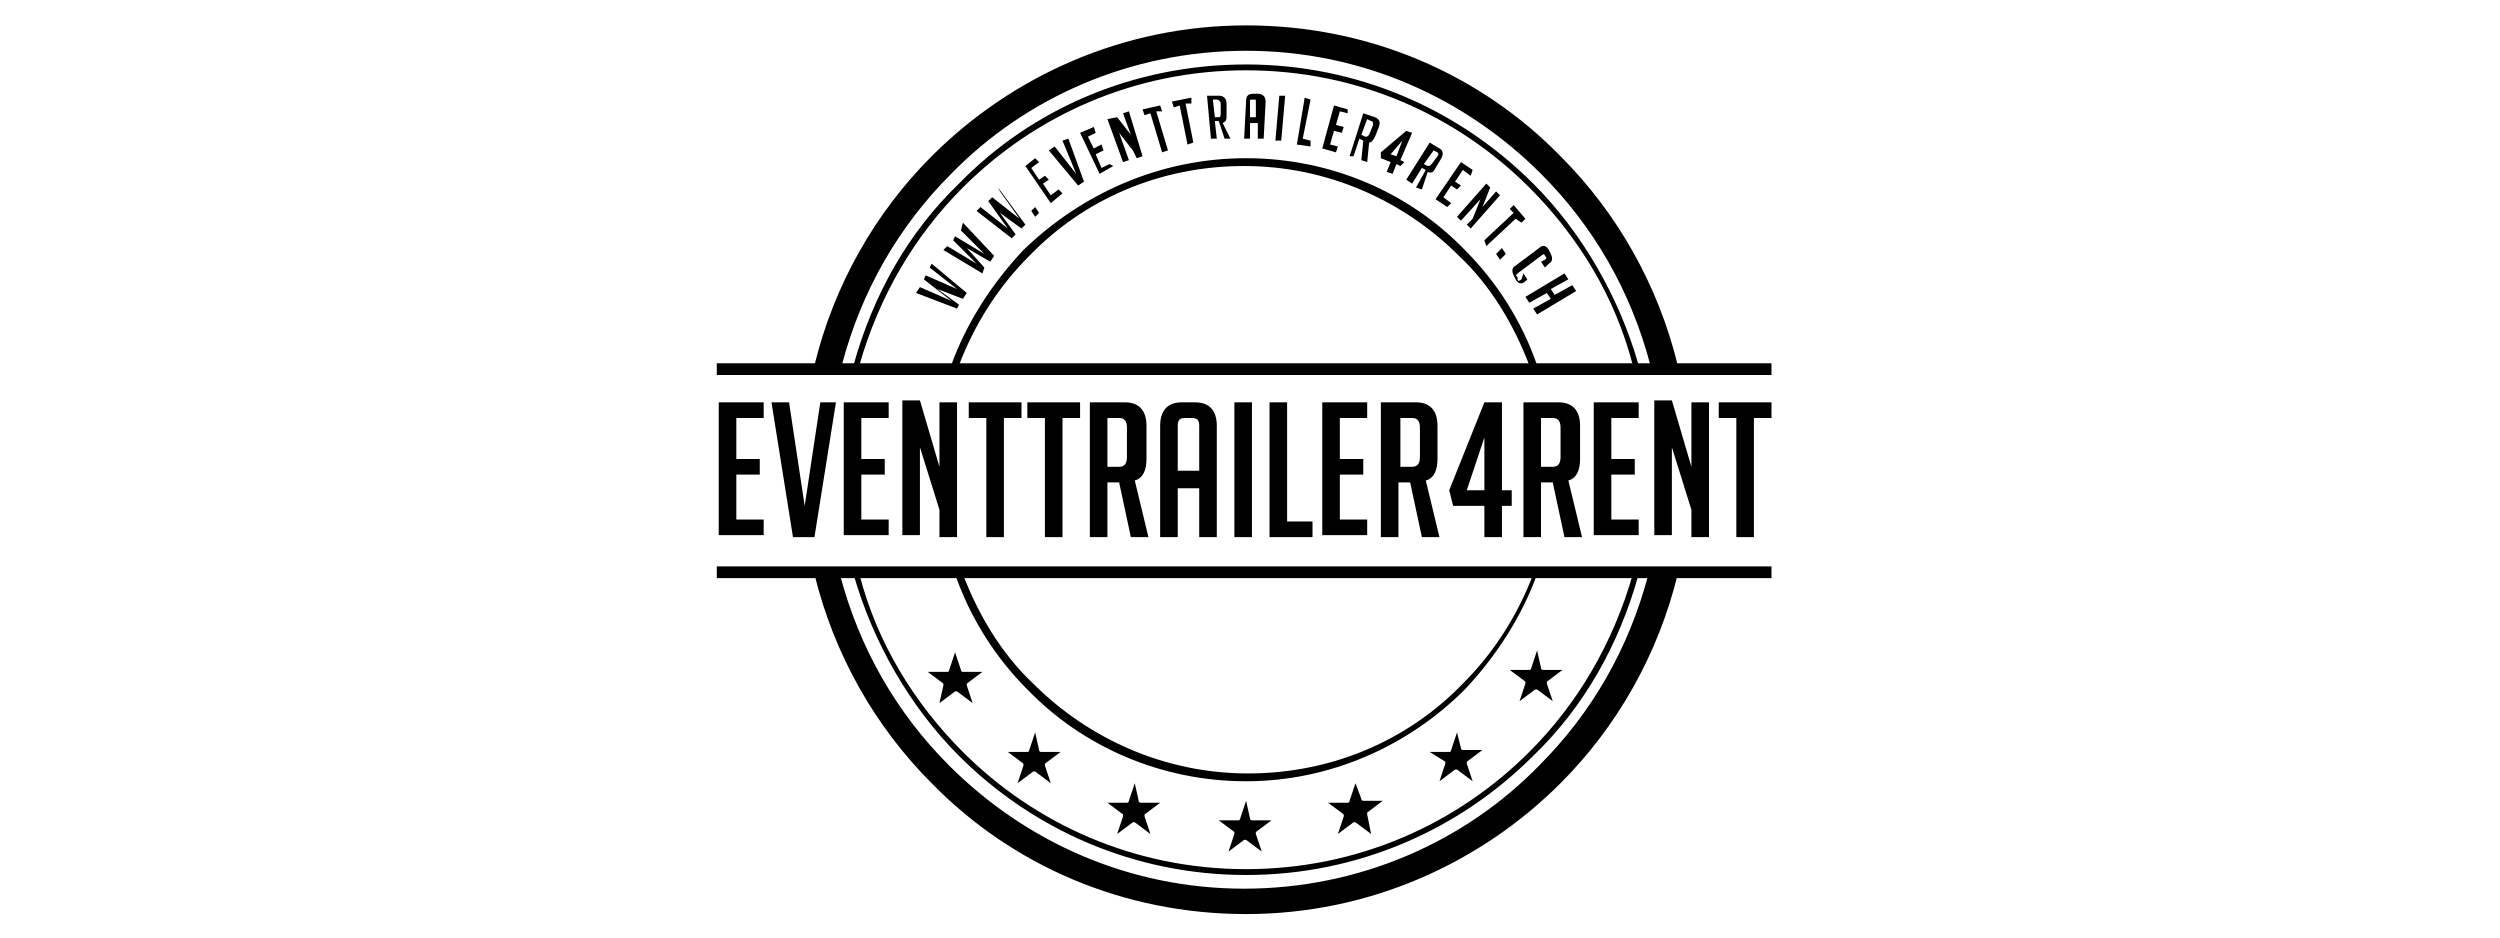
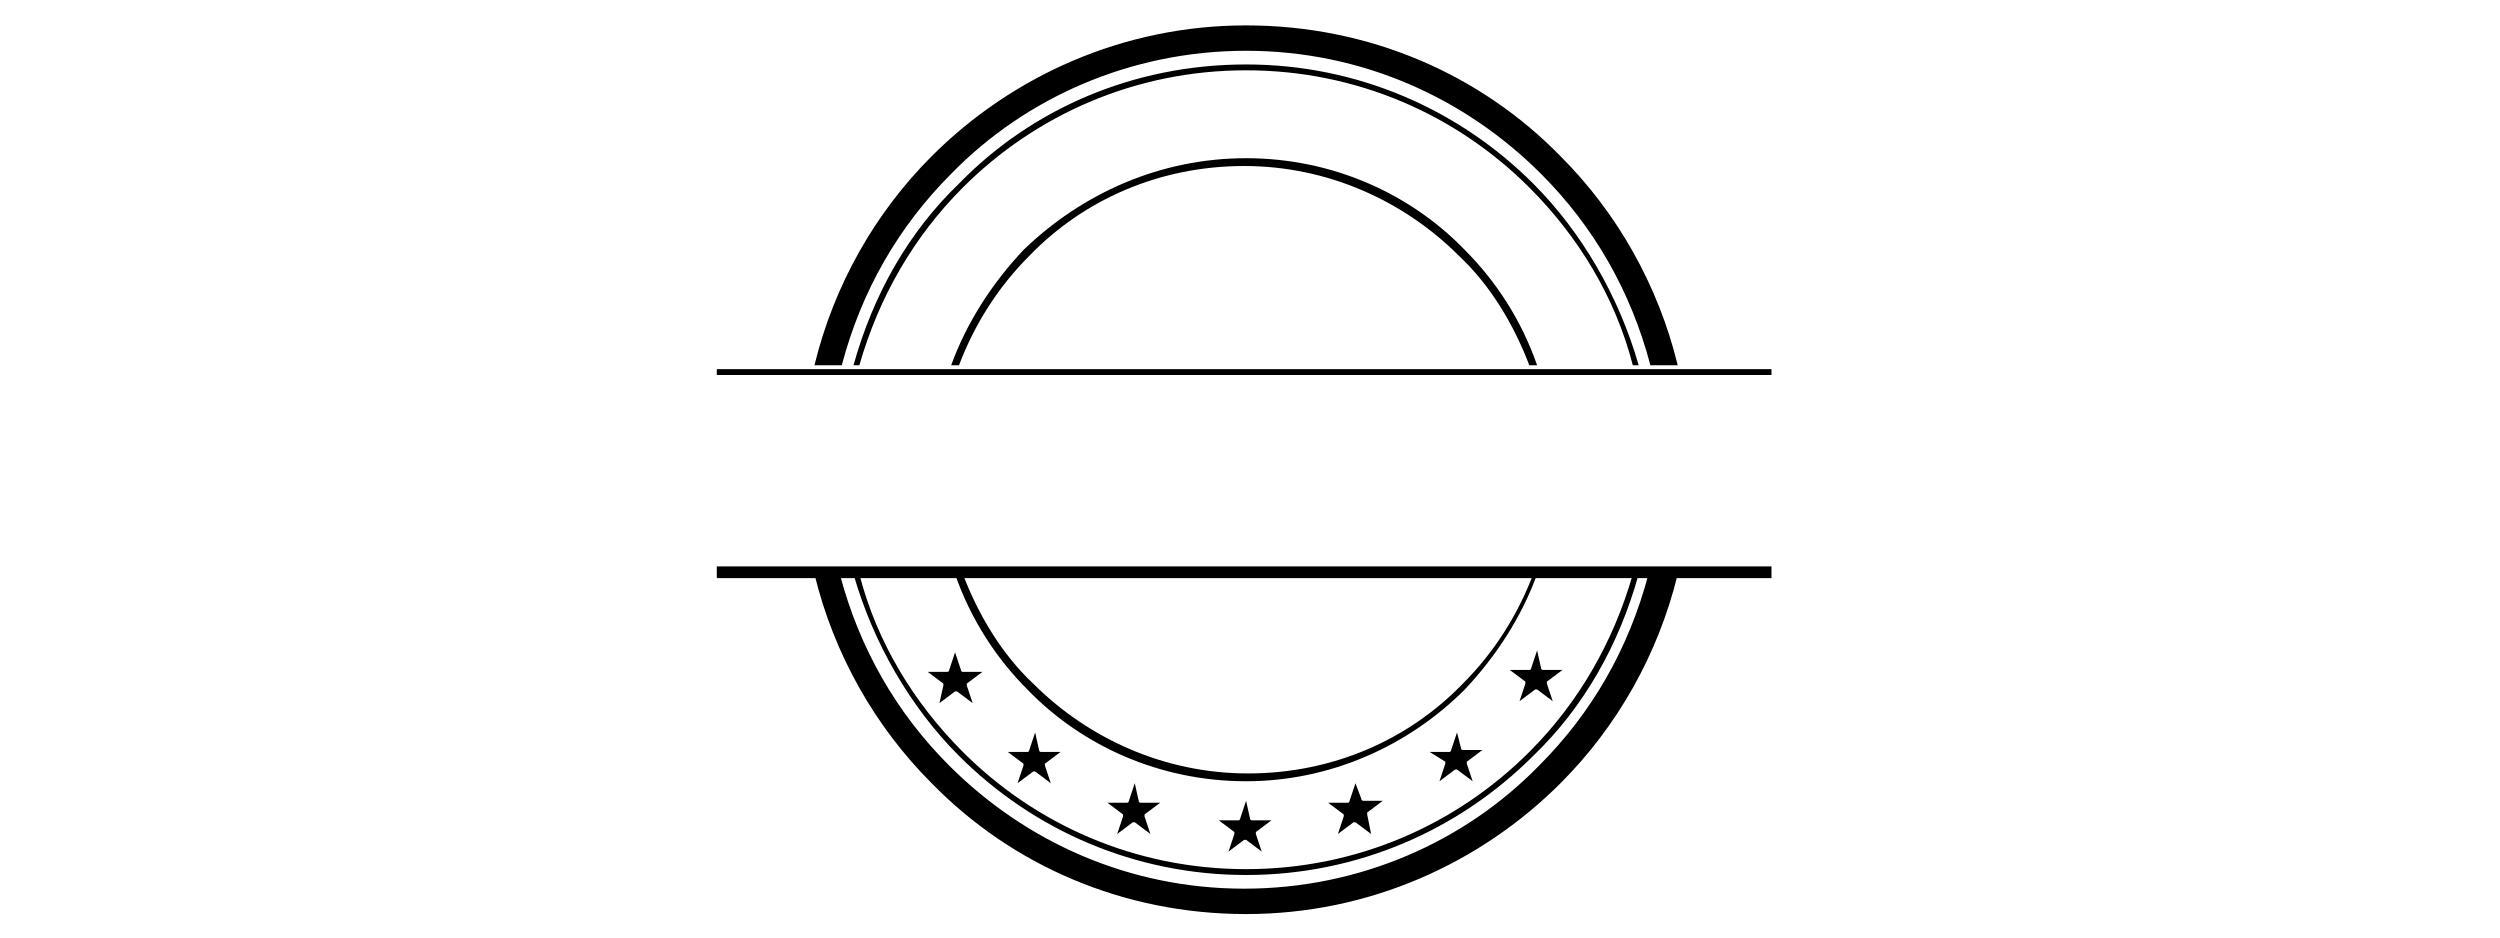
<svg xmlns="http://www.w3.org/2000/svg" version="1.1" id="Layer_1" x="0px" y="0px" viewBox="0 0 128 48" style="enable-background:new 0 0 128 48;" xml:space="preserve">
  <style type="text/css">
	.st0{fill-rule:evenodd;clip-rule:evenodd;}
</style>
  <g>
-     <path d="M89.8,21.4v6.1h-0.9v-6.1H88v-0.8h2.7v0.8H89.8z M86.6,23.9v-3.3h0.9v6.9h-0.9v-1.4l-1-3.2v4.5h-0.9v-6.9h0.9L86.6,23.9z    M81.6,27.5v-6.9h2.3v0.8h-1.4v2.1h1.2v0.8h-1.2v2.3h1.4v0.8H81.6z M78.9,23.9h0.6c0.3,0,0.4-0.2,0.4-0.5v-1.5   c0-0.3-0.1-0.5-0.4-0.5h-0.6V23.9z M78,20.6h1.8c0.7,0,1.1,0.4,1.1,1.2v1.7c0,0.6-0.2,1-0.6,1.1l0.7,2.9h-0.9l-0.6-2.8h-0.6v2.8H78   V20.6z M76,22.4L76,22.4l-0.9,2.7H76L76,22.4z M77.4,25.9h-0.5v1.6h-0.9v-1.6h-1.6l-0.2-0.8l1.8-4.5h0.9v4.5h0.5V25.9z M71.7,23.9   h0.6c0.3,0,0.4-0.2,0.4-0.5v-1.5c0-0.3-0.1-0.5-0.4-0.5h-0.6V23.9z M70.7,20.6h1.8c0.7,0,1.1,0.4,1.1,1.2v1.7c0,0.6-0.2,1-0.6,1.1   l0.7,2.9h-0.9l-0.6-2.8h-0.6v2.8h-0.9V20.6z M67.7,27.5v-6.9H70v0.8h-1.4v2.1h1.2v0.8h-1.2v2.3H70v0.8H67.7z M67.2,27.5H65v-6.9   h0.9v6.1h1.3V27.5z M63.2,27.5v-6.9h0.9v6.9H63.2z M61.4,24.1v-2.3c0-0.3-0.1-0.4-0.4-0.4h-0.3c-0.3,0-0.4,0.1-0.4,0.4v2.3H61.4z    M60.3,27.5h-0.9v-5.7c0-0.8,0.4-1.2,1.1-1.2h0.7c0.7,0,1.1,0.4,1.1,1.2v5.7h-0.9V25h-1.1V27.5z M56.7,23.9h0.6   c0.3,0,0.4-0.2,0.4-0.5v-1.5c0-0.3-0.1-0.5-0.4-0.5h-0.6V23.9z M55.8,20.6h1.8c0.7,0,1.1,0.4,1.1,1.2v1.7c0,0.6-0.2,1-0.6,1.1   l0.7,2.9h-0.9l-0.6-2.8h-0.6v2.8h-0.9V20.6z M54.4,21.4v6.1h-0.9v-6.1h-0.9v-0.8h2.7v0.8H54.4z M51.4,21.4v6.1h-0.9v-6.1h-0.9v-0.8   h2.7v0.8H51.4z M48.1,23.9v-3.3h0.9v6.9h-0.9v-1.4l-1-3.2v4.5h-0.9v-6.9h0.9L48.1,23.9z M43.2,27.5v-6.9h2.3v0.8h-1.4v2.1h1.2v0.8   h-1.2v2.3h1.4v0.8H43.2z M42.8,20.6l-1.1,6.9h-1.1l-1.1-6.9h0.9l0.8,5.3l0.8-5.3H42.8z M36.8,27.5v-6.9h2.3v0.8h-1.4v2.1h1.2v0.8   h-1.2v2.3h1.4v0.8H36.8z" />
    <path d="M83.9,29.4c-1,3.6-2.8,6.8-5.4,9.3c-3.8,3.8-9,6.1-14.7,6.1c-5.7,0-10.9-2.3-14.7-6.1c-2.5-2.5-4.4-5.8-5.4-9.3H44   c0.9,3.5,2.8,6.6,5.3,9.1c3.7,3.7,8.8,6,14.5,6s10.8-2.3,14.5-6c2.5-2.5,4.3-5.6,5.3-9.1H83.9z M63.8,3.3c5.7,0,10.9,2.3,14.7,6.1   c2.5,2.5,4.4,5.8,5.4,9.3h-0.3c-0.9-3.5-2.8-6.6-5.3-9.1c-3.7-3.7-8.8-6-14.5-6S53,5.9,49.3,9.6c-2.5,2.5-4.3,5.6-5.3,9.1h-0.3   c1-3.6,2.8-6.8,5.4-9.3C52.8,5.6,58,3.3,63.8,3.3z M78.7,29.4c-0.8,2.2-2.1,4.2-3.7,5.9c-2.9,2.9-6.9,4.7-11.2,4.7   c-4.4,0-8.4-1.8-11.2-4.7c-1.6-1.6-2.9-3.6-3.7-5.9h0.4c0.8,2.1,2,4.1,3.6,5.6c2.8,2.8,6.7,4.6,11,4.6c4.3,0,8.2-1.7,11-4.6   c1.6-1.6,2.8-3.5,3.6-5.6H78.7z M63.8,8.1c4.4,0,8.4,1.8,11.2,4.7c1.6,1.6,2.9,3.6,3.7,5.9h-0.4c-0.8-2.1-2-4.1-3.6-5.6   c-2.8-2.8-6.7-4.6-11-4.6c-4.3,0-8.2,1.7-11,4.6c-1.6,1.6-2.8,3.5-3.6,5.6h-0.4c0.8-2.2,2.1-4.2,3.7-5.9   C55.4,9.9,59.4,8.1,63.8,8.1z M85.9,29.4c-1,4.1-3.1,7.8-6,10.7c-4.1,4.1-9.8,6.7-16.1,6.7s-12-2.5-16.1-6.7c-2.9-2.9-5-6.6-6-10.7   H43c1,3.8,2.9,7.1,5.6,9.8c3.9,3.9,9.2,6.3,15.1,6.3c5.9,0,11.3-2.4,15.1-6.3c2.7-2.7,4.6-6,5.6-9.8H85.9z M63.8,1.3   c6.3,0,12,2.5,16.1,6.7c2.9,2.9,5,6.6,6,10.7h-1.4c-1-3.8-2.9-7.1-5.6-9.8C75,5,69.7,2.6,63.8,2.6c-5.9,0-11.3,2.4-15.1,6.3   c-2.7,2.7-4.6,6-5.6,9.8h-1.4c1-4.1,3.1-7.8,6-10.7C51.8,3.9,57.5,1.3,63.8,1.3z" />
-     <path d="M90.7,29.6h-54v-0.3v0v-0.3h54v0.3v0V29.6z M90.7,18.9L90.7,18.9v0.3h-54v-0.3v0v-0.3h54V18.9z" />
-     <path d="M78.5,15.8l0.9-0.5l-0.2-0.3l-0.9,0.5l-0.2-0.3l2-1.2l0.2,0.3l-0.9,0.5l0.2,0.3l0.9-0.5l0.2,0.3l-2,1.2L78.5,15.8z    M78.2,14.3l-0.1,0.1c-0.2,0.2-0.4,0.1-0.5-0.1l-0.1-0.2c-0.1-0.2-0.1-0.4,0.1-0.5l1.2-0.9c0.2-0.2,0.4-0.1,0.5,0.1l0.1,0.2   c0.1,0.2,0.1,0.4-0.1,0.5l-0.2,0.2l-0.2-0.3l0.2-0.1c0.1-0.1,0.1-0.1,0-0.2l0,0c0-0.1-0.1-0.1-0.2,0l-1.2,0.9   c-0.1,0.1-0.1,0.1,0,0.2l0,0.1c0,0.1,0.1,0.1,0.2,0L78,14L78.2,14.3z M77.1,13l-0.3,0.3L76.6,13l0.3-0.3L77.1,13z M77.6,11.2   l-1.5,1.4L76,12.3l1.5-1.4l-0.2-0.2l0.2-0.2l0.6,0.7l-0.2,0.2L77.6,11.2z M75.9,10.6l0.7-0.8l0.2,0.2l-1.5,1.7l-0.2-0.2l0.3-0.3   l0.4-1l-1,1.1l-0.2-0.2l1.5-1.7l0.2,0.2L75.9,10.6z M73.5,10.2l1.3-1.9l0.6,0.4L75.3,9l-0.4-0.3l-0.4,0.6l0.3,0.2l-0.2,0.2   l-0.3-0.2l-0.4,0.6l0.4,0.3l-0.2,0.2L73.5,10.2z M72.9,8.4l0.2,0.1c0.1,0,0.1,0,0.2-0.1L73.6,8c0.1-0.1,0-0.2,0-0.2l-0.2-0.1   L72.9,8.4z M73.2,7.3l0.5,0.3c0.2,0.1,0.2,0.3,0.1,0.5l-0.3,0.5c-0.1,0.2-0.2,0.3-0.4,0.2l-0.3,0.9l-0.3-0.1L73,8.7l-0.2-0.1   l-0.5,0.8l-0.3-0.2L73.2,7.3z M71.8,7.2L71.8,7.2l-0.6,0.7l0.3,0.1L71.8,7.2z M71.7,8.5l-0.2-0.1l-0.2,0.5l-0.3-0.1l0.2-0.5   l-0.5-0.2l0-0.3L72,6.7l0.3,0.1l-0.6,1.4l0.2,0.1L71.7,8.5z M69.7,6.9L69.9,7c0.1,0,0.1,0,0.2-0.1l0.2-0.5c0-0.1,0-0.2-0.1-0.2   L70,6.1L69.7,6.9z M69.8,5.8L70.4,6c0.2,0.1,0.3,0.2,0.2,0.5L70.4,7c-0.1,0.2-0.2,0.3-0.3,0.3l-0.1,1l-0.3-0.1l0.1-1l-0.2-0.1   l-0.3,0.9L69.1,8L69.8,5.8z M67.7,7.6l0.6-2.2l0.7,0.2L69,5.8l-0.4-0.1l-0.2,0.7l0.4,0.1l-0.1,0.3l-0.4-0.1l-0.2,0.7l0.4,0.1   l-0.1,0.3L67.7,7.6z M67.1,7.5l-0.7-0.1L66.8,5l0.3,0.1l-0.4,2l0.4,0.1L67.1,7.5z M65.3,7.2l0.2-2.3l0.3,0l-0.2,2.3L65.3,7.2z    M64.3,6l0-0.8c0-0.1,0-0.1-0.1-0.1l-0.1,0c-0.1,0-0.1,0-0.1,0.1L64,6L64.3,6z M64,7.1l-0.3,0l0.1-1.9c0-0.3,0.1-0.4,0.4-0.4l0.2,0   c0.2,0,0.4,0.1,0.4,0.4l-0.1,1.9l-0.3,0l0-0.8l-0.4,0L64,7.1z M62.2,6l0.2,0c0.1,0,0.1-0.1,0.1-0.2l0-0.5c0-0.1-0.1-0.2-0.2-0.2   l-0.2,0L62.2,6z M61.8,4.9l0.6,0c0.2,0,0.4,0.1,0.4,0.4l0,0.6c0,0.2,0,0.3-0.2,0.4L63,7.1l-0.3,0l-0.3-0.9l-0.2,0l0.1,0.9l-0.3,0   L61.8,4.9z M60.7,5.3l0.4,2l-0.3,0.1l-0.4-2l-0.3,0.1l-0.1-0.3L61,5L61,5.3L60.7,5.3z M59.2,5.7l0.6,2l-0.3,0.1l-0.6-2l-0.3,0.1   l-0.1-0.3l0.9-0.2l0.1,0.3L59.2,5.7z M57.9,6.9l-0.4-1.1l0.3-0.1L58.5,8l-0.3,0.1l-0.2-0.4l-0.7-0.9l0.5,1.4l-0.3,0.1l-0.8-2.2   L57.2,6L57.9,6.9z M56.3,8.9l-1-2.1l0.7-0.3l0.1,0.3l-0.4,0.2l0.3,0.6l0.4-0.2l0.1,0.3l-0.4,0.2l0.3,0.7l0.4-0.2L57,8.5L56.3,8.9z    M54.7,7.1l0.8,2.2l-0.3,0.2l-1.5-1.8L54,7.5l1.1,1.4l-0.7-1.7L54.7,7.1z M53.8,10.4l-1.3-1.9L53,8.1l0.2,0.2l-0.4,0.3l0.4,0.6   l0.3-0.2l0.2,0.2l-0.3,0.2l0.4,0.6l0.4-0.3l0.2,0.2L53.8,10.4z M53,10.6l0.2,0.3L53,11.1l-0.2-0.3L53,10.6z M51.1,9.6l1.4,1.9   l-0.2,0.2l-1.1-0.8l0.8,1.1l-0.2,0.2l-1.8-1.4l0.2-0.2l1.4,1.1l-1-1.4l0.2-0.2l1.4,1.1l-1-1.4L51.1,9.6z M49.3,11.4l1.6,1.7   l-0.2,0.3l-1.2-0.7l0.9,1L50.3,14l-2-1.2l0.2-0.2l1.5,0.9l-1.2-1.2l0.1-0.2l1.5,0.9l-1.2-1.2L49.3,11.4z M47.7,13.5l1.8,1.5   l-0.2,0.3l-1.3-0.5l1.1,0.8L49,15.8L46.9,15l0.2-0.3l1.6,0.7l-1.4-1.1l0.1-0.2l1.6,0.7l-1.4-1.1L47.7,13.5z" />
+     <path d="M90.7,29.6h-54v-0.3v0v-0.3h54v0.3v0V29.6z M90.7,18.9L90.7,18.9v0.3h-54v0v-0.3h54V18.9z" />
    <path class="st0" d="M58.1,40.1L57.8,41c0,0,0,0.1-0.1,0.1l-1,0l0.8,0.6c0,0,0,0.1,0,0.1l-0.3,0.9l0.8-0.6c0,0,0.1,0,0.1,0l0.8,0.6   l-0.3-0.9c0,0,0-0.1,0-0.1l0.8-0.6l-1,0c0,0-0.1,0-0.1-0.1L58.1,40.1z M53,37.5l-0.3,0.9c0,0,0,0.1-0.1,0.1l-1,0l0.8,0.6   c0,0,0,0.1,0,0.1l-0.3,0.9l0.8-0.6c0,0,0.1,0,0.1,0l0.8,0.6l-0.3-0.9c0,0,0-0.1,0-0.1l0.8-0.6l-1,0c0,0-0.1,0-0.1-0.1L53,37.5z    M48.9,33.4l-0.3,0.9c0,0,0,0.1-0.1,0.1l-1,0l0.8,0.6c0,0,0,0.1,0,0.1L48.1,36l0.8-0.6c0,0,0.1,0,0.1,0l0.8,0.6l-0.3-0.9   c0,0,0-0.1,0-0.1l0.8-0.6l-1,0c0,0-0.1,0-0.1-0.1L48.9,33.4z M69.4,40.1L69.1,41c0,0,0,0.1-0.1,0.1l-1,0l0.8,0.6c0,0,0,0.1,0,0.1   l-0.3,0.9l0.8-0.6c0,0,0.1,0,0.1,0l0.8,0.6L70,41.7c0,0,0-0.1,0-0.1l0.8-0.6l-1,0c0,0-0.1,0-0.1-0.1L69.4,40.1z M74.6,37.5   l-0.3,0.9c0,0,0,0.1-0.1,0.1l-1,0L74,39c0,0,0,0.1,0,0.1l-0.3,0.9l0.8-0.6c0,0,0.1,0,0.1,0l0.8,0.6l-0.3-0.9c0,0,0-0.1,0-0.1   l0.8-0.6l-1,0c0,0-0.1,0-0.1-0.1L74.6,37.5z M78.7,33.3l-0.3,0.9c0,0,0,0.1-0.1,0.1l-1,0l0.8,0.6c0,0,0,0.1,0,0.1l-0.3,0.9l0.8-0.6   c0,0,0.1,0,0.1,0l0.8,0.6l-0.3-0.9c0,0,0-0.1,0-0.1l0.8-0.6l-1,0c0,0-0.1,0-0.1-0.1L78.7,33.3z M63.8,41l-0.3,0.9   c0,0,0,0.1-0.1,0.1l-1,0l0.8,0.6c0,0,0,0.1,0,0.1l-0.3,0.9l0.8-0.6c0,0,0.1,0,0.1,0l0.8,0.6l-0.3-0.9c0,0,0-0.1,0-0.1l0.8-0.6l-1,0   c0,0-0.1,0-0.1-0.1L63.8,41z" />
  </g>
</svg>